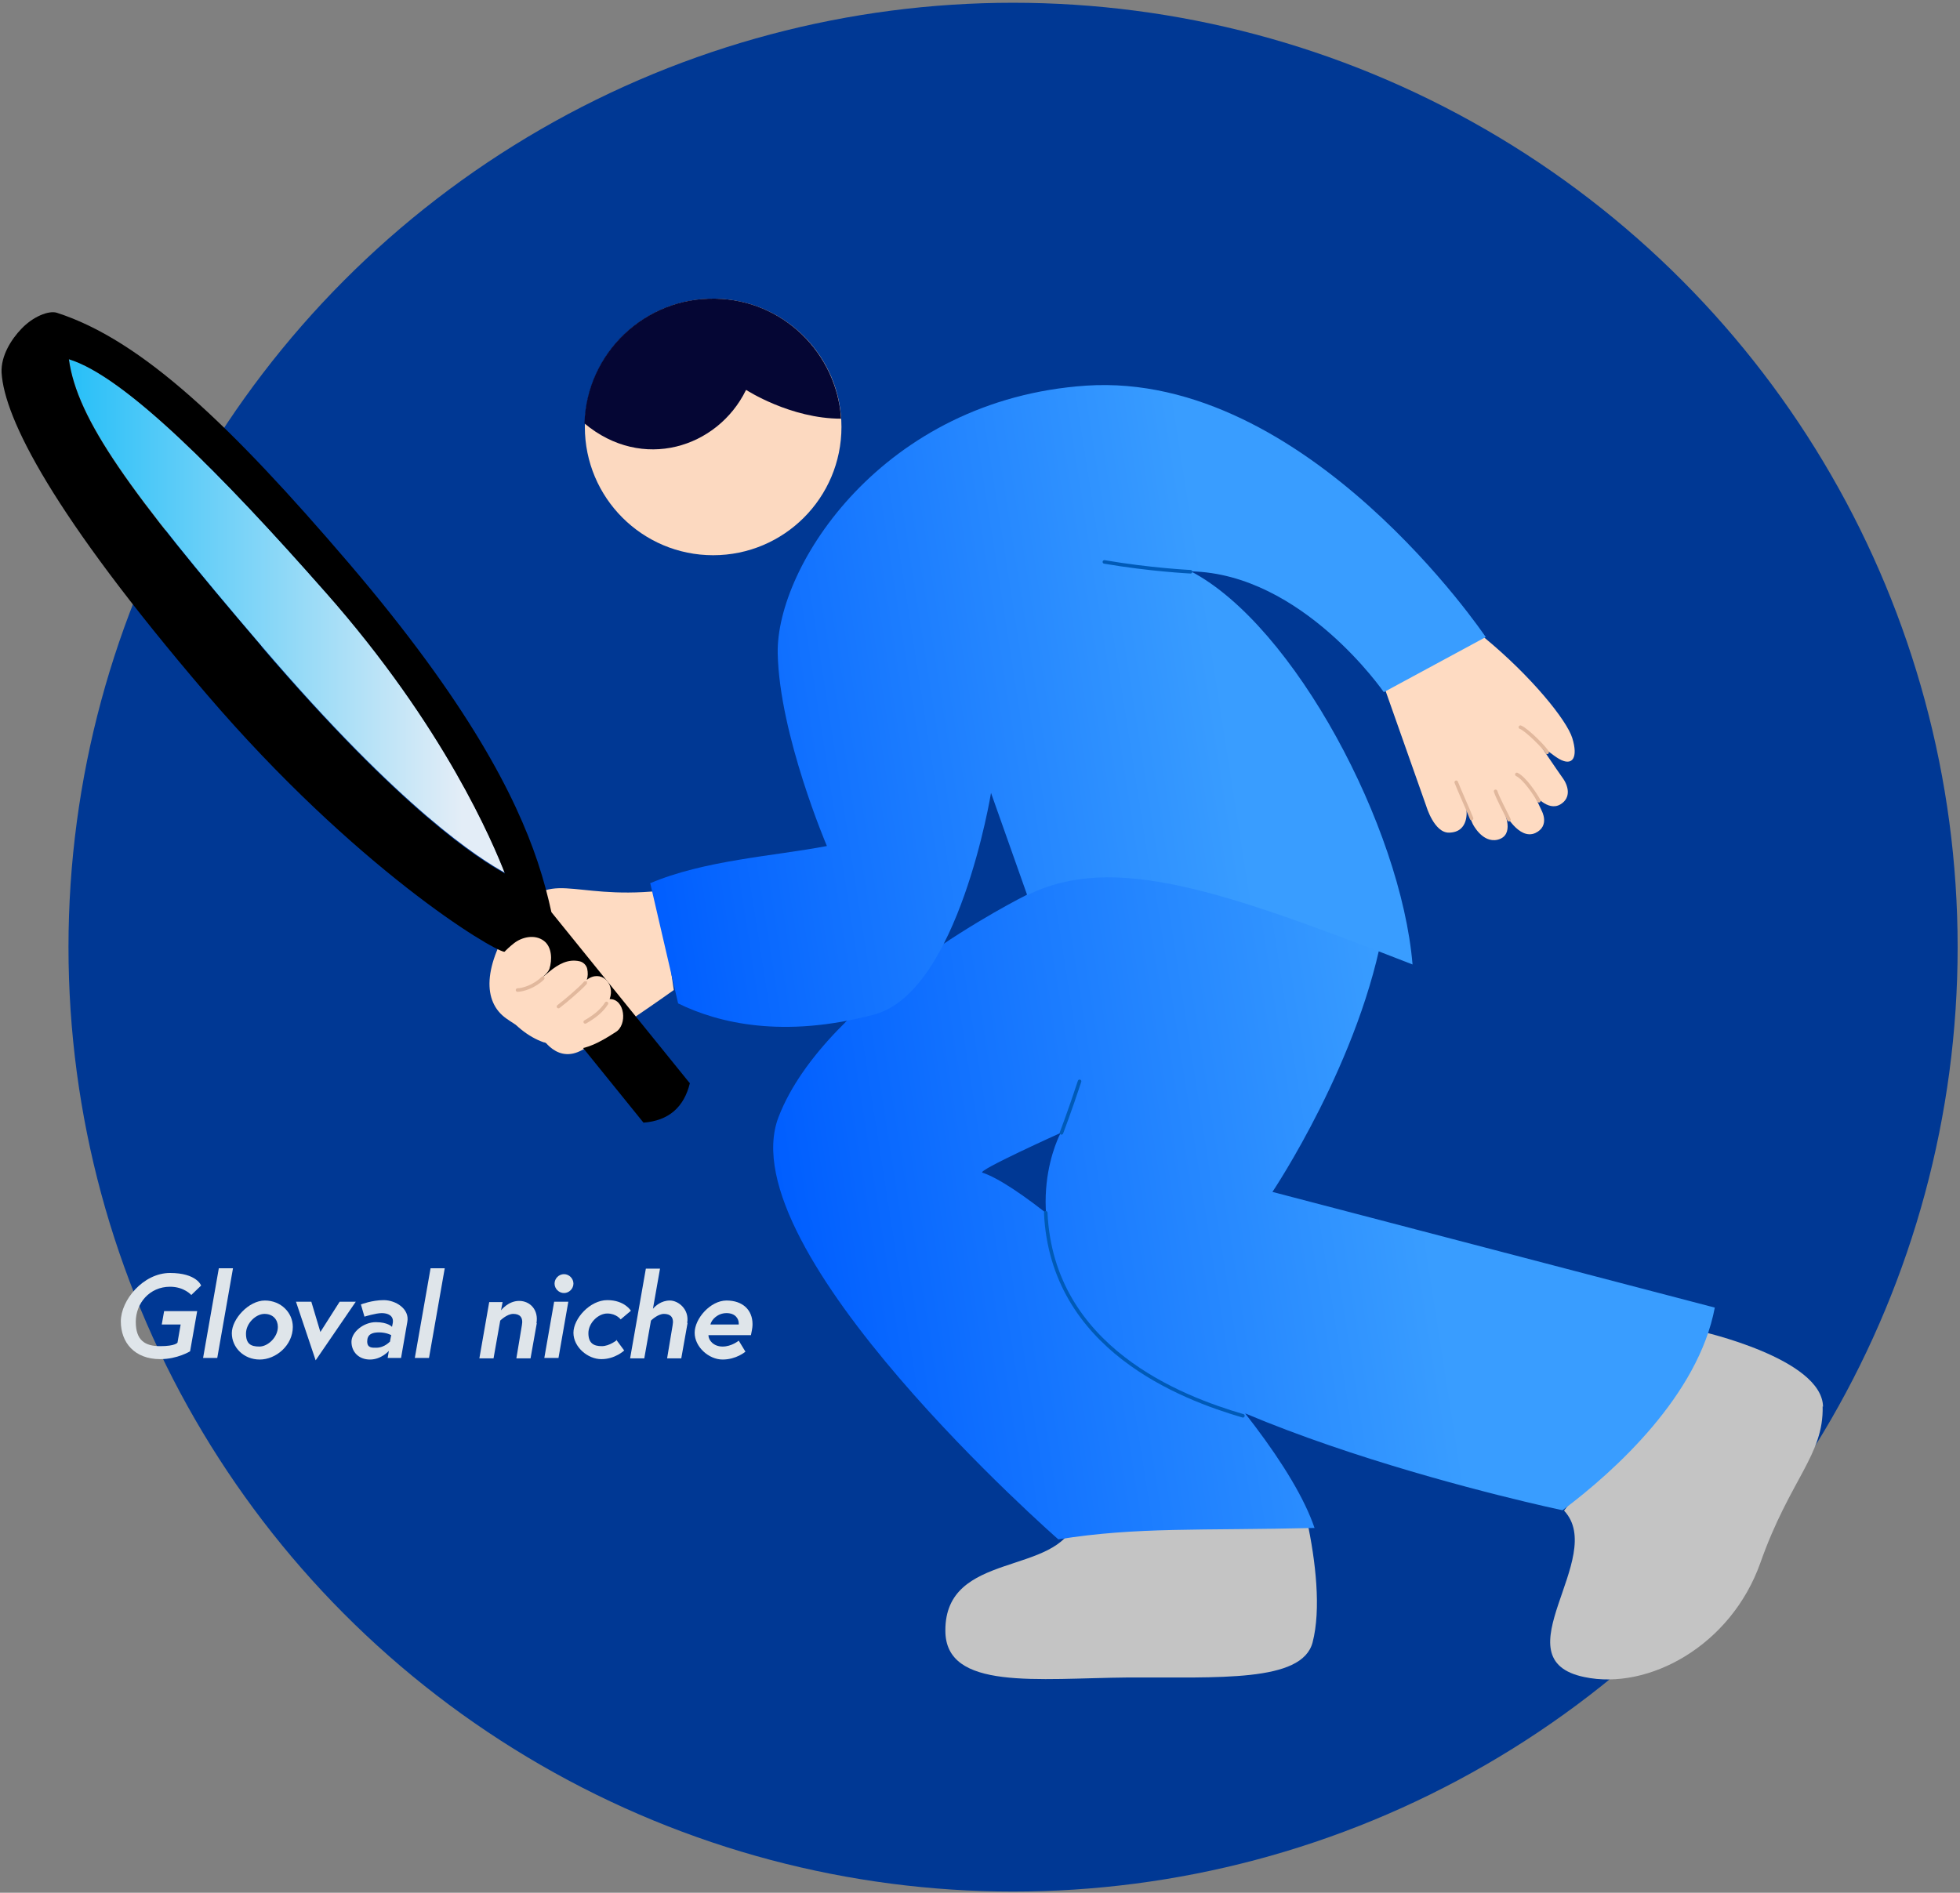
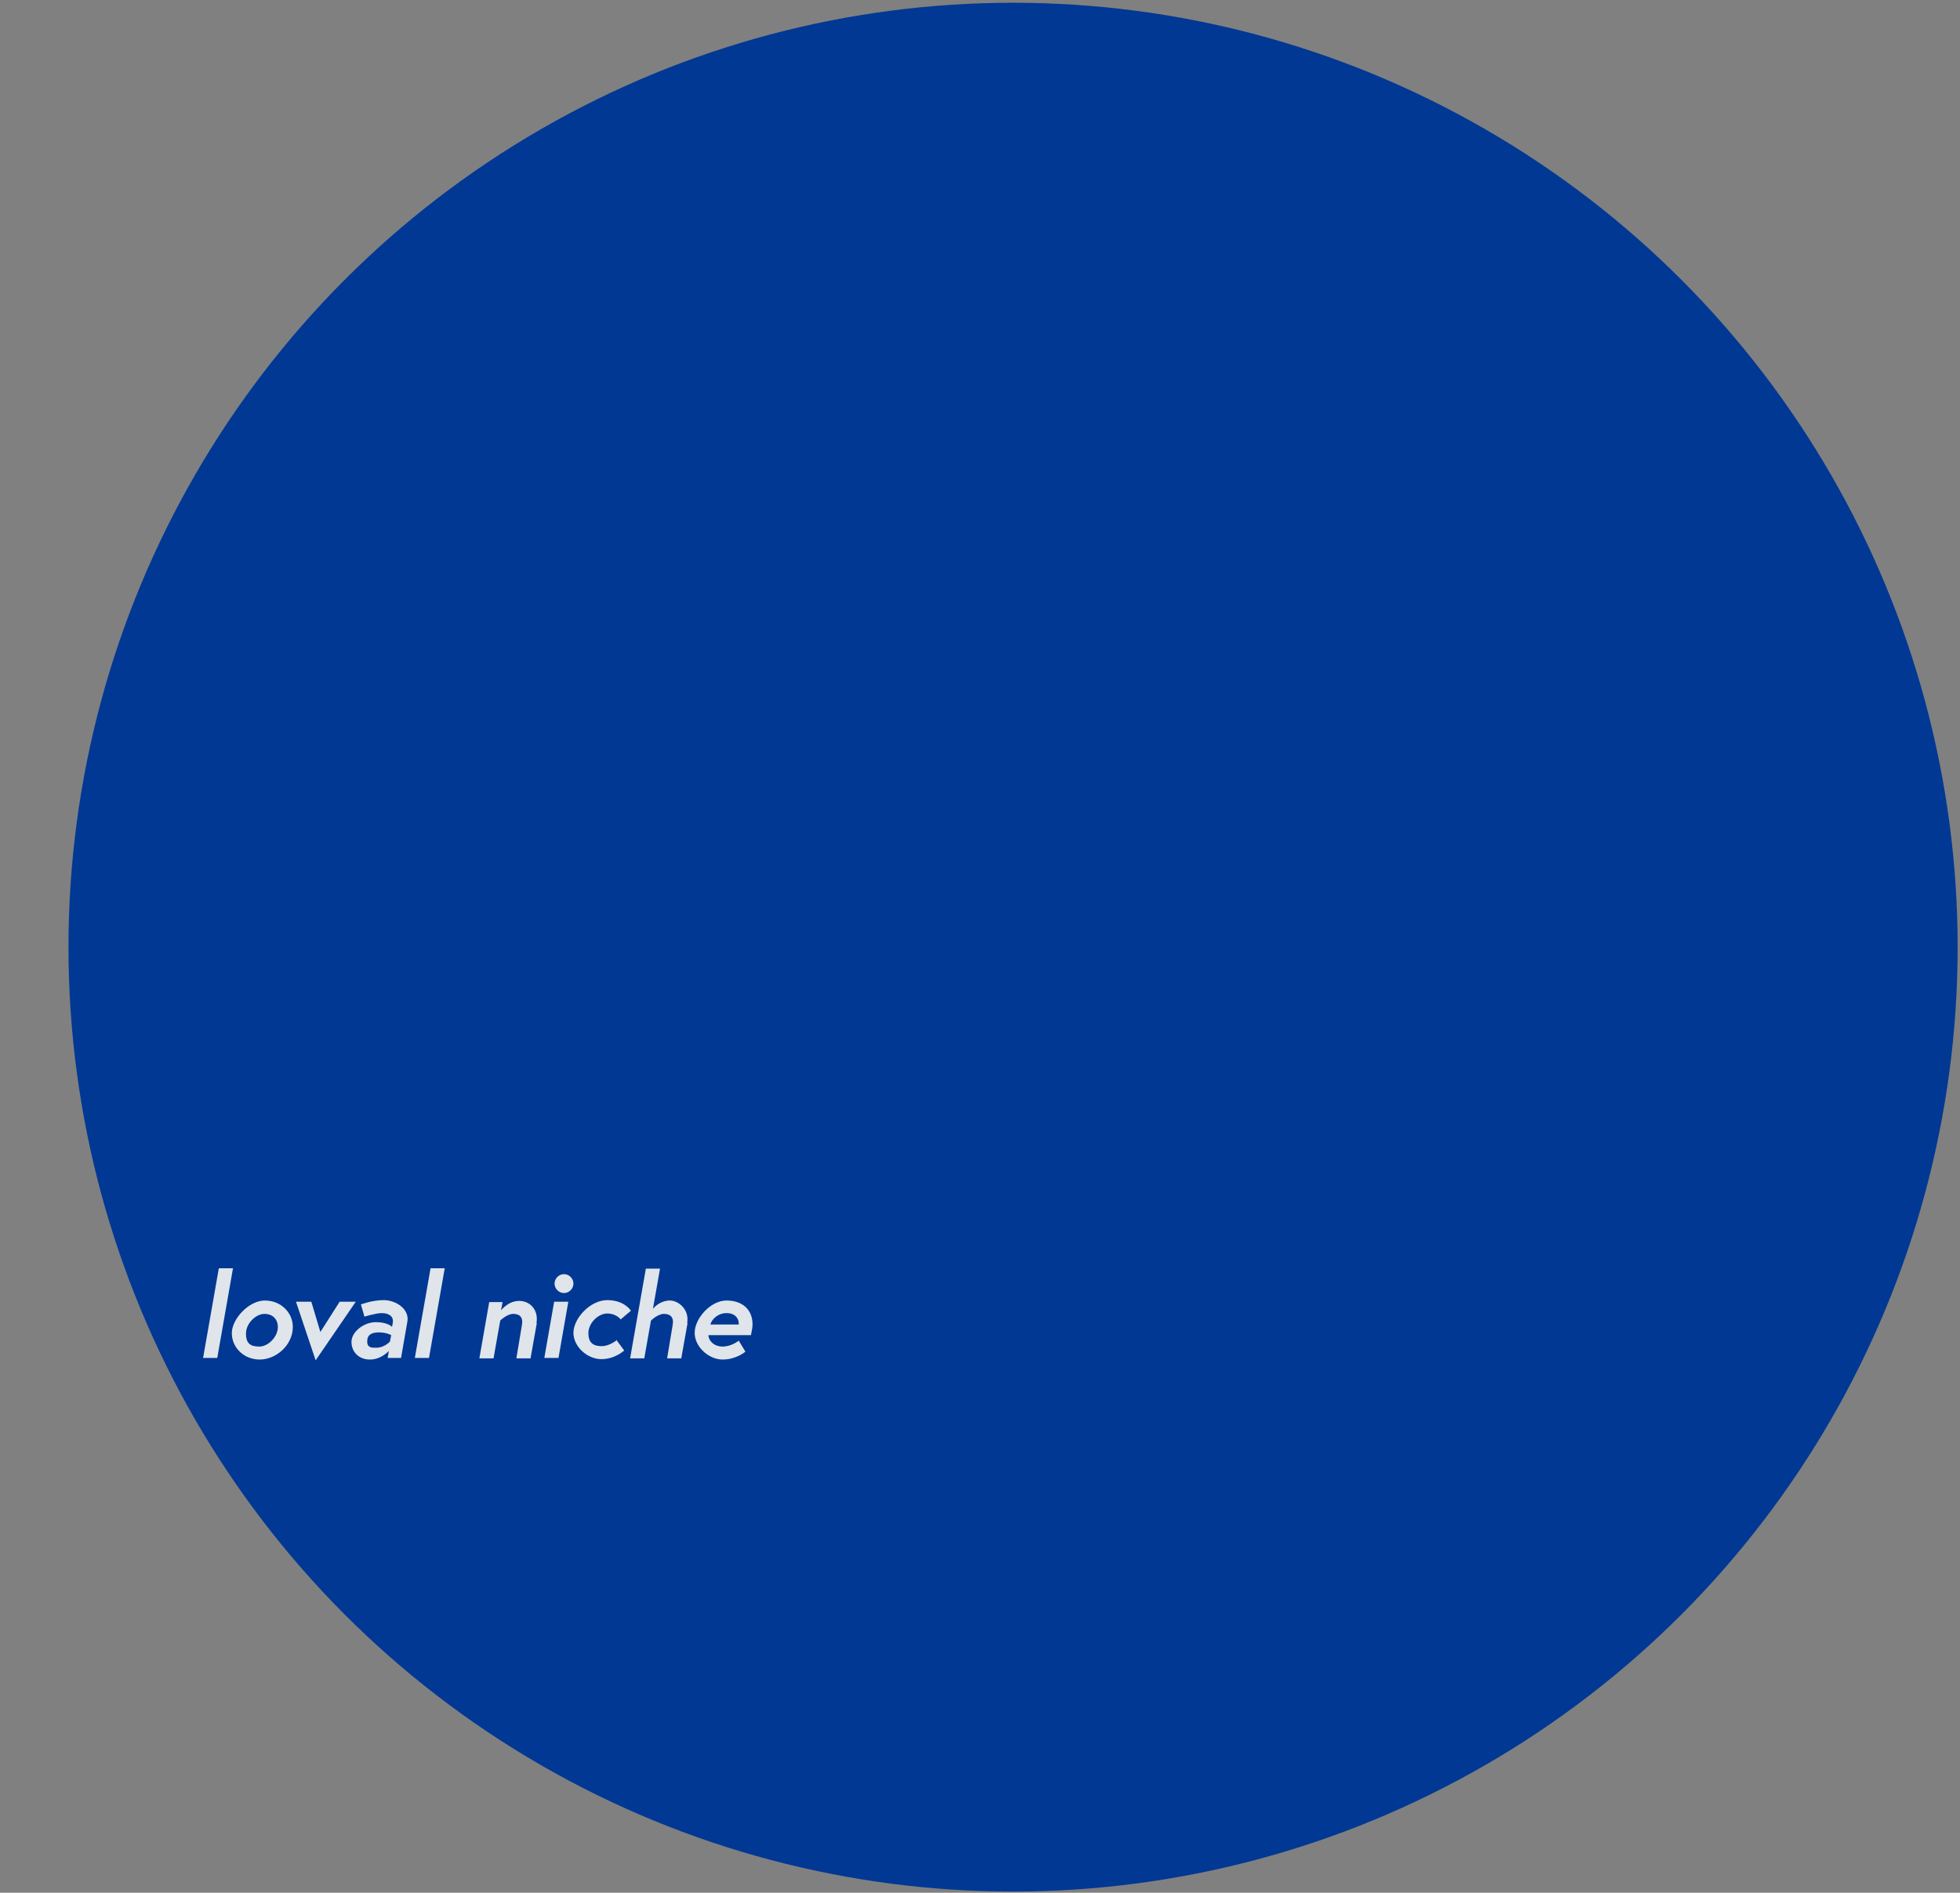
<svg xmlns="http://www.w3.org/2000/svg" version="1.1" viewBox="0 0 498 481">
  <rect x="0" y="0" width="498" height="481" fill="#808080" stroke="none" />
  <defs>
    <style>
      .cls-1, .cls-2, .cls-3 {
        fill: none;
      }

      .cls-2 {
        stroke: #005ab7;
      }

      .cls-2, .cls-3 {
        stroke-linecap: round;
        stroke-linejoin: round;
        stroke-width: .9px;
      }

      .cls-4 {
        fill: #fedbc2;
      }

      .cls-5 {
        fill: #fcd9c0;
      }

      .cls-6 {
        fill: #c4c4c4;
      }

      .cls-7 {
        fill: url(#_名称未設定グラデーション_3);
      }

      .cls-8 {
        fill: url(#_名称未設定グラデーション_2);
      }

      .cls-9 {
        clip-path: url(#clippath-1);
      }

      .cls-10 {
        fill: #050634;
      }

      .cls-11 {
        fill: #003894;
      }

      .cls-3 {
        stroke: #e1b89d;
      }

      .cls-12 {
        fill: url(#_名称未設定グラデーション);
      }

      .cls-13 {
        fill: #dfe5ea;
      }

      .cls-14 {
        clip-path: url(#clippath);
      }
    </style>
    <clipPath id="clippath">
-       <rect class="cls-1" x=".3" y="75.4" width="462.9" height="351.4" />
-     </clipPath>
+       </clipPath>
    <linearGradient id="_名称未設定グラデーション" data-name="名称未設定グラデーション" x1="201.3" y1="158" x2="429" y2="193.6" gradientTransform="translate(0 482) scale(1 -1)" gradientUnits="userSpaceOnUse">
      <stop offset="0" stop-color="#005eff" />
      <stop offset=".7" stop-color="#399dff" />
    </linearGradient>
    <linearGradient id="_名称未設定グラデーション_2" data-name="名称未設定グラデーション 2" x1="17.5" y1="325.4" x2="128.4" y2="325.4" gradientTransform="translate(0 482) scale(1 -1)" gradientUnits="userSpaceOnUse">
      <stop offset="0" stop-color="#27bff8" />
      <stop offset=".9" stop-color="#e3edf7" />
    </linearGradient>
    <clipPath id="clippath-1">
      <rect class="cls-1" x="148.6" y="75.8" width="65.3" height="65.3" />
    </clipPath>
    <linearGradient id="_名称未設定グラデーション_3" data-name="名称未設定グラデーション 3" x1="160.6" y1="286.1" x2="374.2" y2="319.4" gradientTransform="translate(0 482) scale(1 -1)" gradientUnits="userSpaceOnUse">
      <stop offset="0" stop-color="#005eff" />
      <stop offset=".7" stop-color="#399dff" />
    </linearGradient>
  </defs>
  <g>
    <g id="_レイヤー_1" data-name="レイヤー_1">
      <circle class="cls-11" cx="257.4" cy="240.7" r="240" />
      <g class="cls-14">
        <g>
          <path class="cls-6" d="M463.2,357.5c-.2-12.3-31.2-19.2-31.2-19.2l-34.6,45.6c11.1,11.8-16.8,37.8,5.2,42.3,16.2,3.4,37.2-7.9,44.7-29.1,7.5-21.2,16.1-27.3,15.8-39.7h0Z" />
          <path class="cls-6" d="M333.5,417.4c2.2-8.4.8-20.7-1.4-30.9h-58.9c-4.4,14.1-33.1,7.5-33,27.9,0,15.3,23.4,12.1,46.4,11.9,23-.1,44.2,1.3,46.9-8.9Z" />
          <path class="cls-12" d="M351.7,234.8c-5.7,34.3-28.4,68.1-28.4,68.1l112.4,29.4c-4.2,22.2-25.2,41.4-38.7,51.5,0,0-102.8-21.6-123.4-53-15-23-4.1-42.9-4.1-42.9,0,0-21.3,9.6-19.9,10.1,16.1,5.3,74.3,60.5,84.4,90.3-29.2.7-45.1-.3-65.1,2.9,0,0-84-73.5-71.1-107.3,12-31.2,62.9-56.4,62.9-56.4,19.8-14,54.2-1.1,90.8,7.3Z" />
          <path class="cls-4" d="M377.1,162c11.9,9.8,21,21,22.4,25.6,1.5,4.9.1,7.2-3.3,5.3-1.3-.7-4.9-3.6-4.9-3.6,0,0,4.1,6.1,5.6,8.2,1.6,2.1,2.4,5.2-.4,6.9-3.3,2-6.8-2.7-6.8-2.7l2,4.3s2.2,3.9-1.6,5.7c-4.2,1.9-7.9-5.3-7.9-5.3,0,0,2.8,5.9-1.7,7-3.9.9-6.3-4-6.3-4l-1.6-3.6s.8,5.7-4.4,5.8c-3.8.1-5.8-6.7-5.8-6.7l-11.4-32.3,25.8-10.7h0Z" />
          <path class="cls-3" d="M393.1,191.2c-.3-.9-5.3-5.9-6.8-6.4" />
          <path class="cls-3" d="M391,203.5c-1-1.8-3.6-5.7-5.6-6.7" />
          <path class="cls-3" d="M383.4,208.3c-1.2-2.5-2.7-5.2-3.4-7.2" />
          <path class="cls-3" d="M373.9,208c-.6-1.6-3.3-7.6-3.9-9.2" />
          <path class="cls-4" d="M167.5,226.4c-22.9,2.3-28-6.2-36.5,6.5-8.5,12.7-8.3,21.7-2.4,25.9,5.9,4.2,8.5,3.9,8.5,3.9,0,0,3.7,7.6,10.3,4.4,6.6-3.2,23.8-15.5,23.8-15.5l-3.7-25.2Z" />
          <path class="cls-8" d="M82.6,150.3c-26.4-29.9-51-54.7-65.1-59.1,2.1,15.3,15.3,33.6,48.9,72.9,35.9,42,55.6,54.2,61.9,57.7-3-7.6-15.2-37-45.7-71.6Z" />
-           <path d="M175.2,275.2l-35.1-43.4h0c-.8-3.7-1.9-8-3.5-12.8-5.6-16.7-17.6-40.3-47.9-75.8-30.2-35.3-52.6-56.7-74.2-63.7-2.1-.7-6.2,1-9.1,4.1-2.5,2.6-5.2,6.8-5,11.1.7,11.6,12.9,35.9,52,81.6,38,44.4,72.6,65.2,75.8,65.6,0,0,.2,0,.2,0l35.1,43.4c6.4-.5,10.3-3.9,11.8-10.1h0ZM66.4,164.2c-33.6-39.3-46.8-57.6-48.9-72.9,14.1,4.3,38.7,29.1,65.1,59.1,30.5,34.5,42.7,64,45.7,71.6-6.4-3.5-26-15.7-61.9-57.7h0Z" />
+           <path d="M175.2,275.2h0c-.8-3.7-1.9-8-3.5-12.8-5.6-16.7-17.6-40.3-47.9-75.8-30.2-35.3-52.6-56.7-74.2-63.7-2.1-.7-6.2,1-9.1,4.1-2.5,2.6-5.2,6.8-5,11.1.7,11.6,12.9,35.9,52,81.6,38,44.4,72.6,65.2,75.8,65.6,0,0,.2,0,.2,0l35.1,43.4c6.4-.5,10.3-3.9,11.8-10.1h0ZM66.4,164.2c-33.6-39.3-46.8-57.6-48.9-72.9,14.1,4.3,38.7,29.1,65.1,59.1,30.5,34.5,42.7,64,45.7,71.6-6.4-3.5-26-15.7-61.9-57.7h0Z" />
          <path class="cls-4" d="M138.3,264.9c6.6,2.3,9.4,3.1,18.1-2.6,3.1-1.8,2.4-8.5-1.5-8.4,1.5-4.1-2.3-7.6-5.8-4.9.3-.9.3-1.8.1-2.8-.2-.9-1-1.7-1.9-1.9-3-.7-5.5.8-7.7,2.6-.7.6-1.4,1.2-2.1,1.7.6-.5,1.8-1.5,2.1-2.4.7-2.2.7-5.5-1.4-7.1-2.4-1.8-5.7-.9-7.6.6-1.9,1.5-3.7,3.3-4.8,5.5-3.3,6.7,4.4,17,12.4,19.7h0ZM149.1,249.5s0,0-.1,0c0,0,0,0,0-.1h0Z" />
          <path class="cls-3" d="M137.9,248.6c-2.1,2.1-5.1,3-6.4,3" />
          <path class="cls-3" d="M148.7,249.8c-1.4,1.6-5.1,4.7-6.8,6" />
          <path class="cls-3" d="M154.1,255c-1.2,1.9-3.1,3.4-5.4,4.7" />
          <g class="cls-9">
            <g>
              <path class="cls-5" d="M181.2,141.1c18,0,32.6-14.6,32.6-32.6s-14.6-32.6-32.6-32.6-32.6,14.6-32.6,32.6,14.6,32.6,32.6,32.6Z" />
-               <path class="cls-10" d="M189.6,99.1s11.2,7.3,24.1,7.3c-1.1-16.7-14.8-30.2-31.9-30.5-17.9-.4-32.8,13.8-33.3,31.7,14.7,12.3,33.8,6.2,41-8.4Z" />
            </g>
          </g>
          <path class="cls-7" d="M165.1,224.5c13.8-5.9,31.3-6.9,45-9.5,0,0-12.1-28.3-12.5-49-.4-22.1,26.7-64.5,78.4-68,56.1-3.7,101.5,63.9,101.5,63.9l-25.9,14s-20.7-30.1-49-30.7c26.3,13.8,53.4,65.1,56.3,99.9-48.5-18.9-76.2-28.4-97.9-17.6l-9.2-26s-8.2,50.5-29.6,56.3c-23.2,6.2-39.7,2.2-49.9-2.8l-7.1-30.6h0Z" />
          <path class="cls-2" d="M280.6,142.8c11.6,2,21.9,2.5,21.9,2.5" />
          <path class="cls-2" d="M274.3,274.8c-2.5,7.6-4.6,13.1-4.6,13.1" />
          <path class="cls-2" d="M265.7,308.2c1.6,34.5,34.4,47,50.1,51.6" />
        </g>
      </g>
-       <path class="cls-13" d="M45.1,341.2l.8-4.6h-4.8l.6-3.4h8.4l-1.8,10.2s-3.2,2-7.6,2c-6.5,0-10-4.2-10-9.6s5.7-12.3,12.5-12.3,7.9,3.2,7.9,3.2l-2.5,2.4s-1.8-2.1-5.4-2.1c-5.2,0-8.7,4.2-8.7,8.9s2.3,6.2,6.2,6.2,4.4-.9,4.4-.9h0Z" />
      <path class="cls-13" d="M55.6,322.3h3.6l-4,22.8h-3.6l4-22.8Z" />
      <path class="cls-13" d="M74.4,337.2c0,4.7-4.3,8.3-8.4,8.3s-7.1-3.1-7.1-6.7,4.3-8.3,8.4-8.3,7.1,3.1,7.1,6.7ZM70.6,337.2c0-1.8-1.2-3.3-3.4-3.3s-4.7,2.4-4.7,5,1.2,3.3,3.4,3.3,4.7-2.4,4.7-5Z" />
      <path class="cls-13" d="M79.1,330.8l2.3,7.7,4.9-7.7h4.1l-10.2,14.9-5-14.9h3.9Z" />
      <path class="cls-13" d="M103.5,335.9l-1.6,9.2h-3.4l.3-1.8s-1.9,2.2-4.8,2.2-4.7-2-4.7-4.5,3.1-5,6.2-5,4.1,1.2,4.1,1.2l.2-1c.3-1.9-1.3-2.5-2.8-2.5s-4.4.9-4.4.9l-.9-3.1s2.8-1.1,5.8-1.1,6.6,2.2,6,5.5h0ZM99.1,340.8l.3-1.5s-1.2-.7-3.1-.7-3,.6-3,2.3,1.3,1.6,2.3,1.6c2.2,0,3.6-1.7,3.6-1.7h0Z" />
      <path class="cls-13" d="M109.4,322.3h3.6l-4,22.8h-3.6l4-22.8Z" />
      <path class="cls-13" d="M136.4,336.2l-1.6,9h-3.6l1.4-8.4c.4-2.1-.6-2.9-2.2-2.9s-3.3,1.7-3.3,1.7l-1.7,9.6h-3.6l2.5-14.3h3.4l-.4,2.1s1.8-2.4,4.6-2.4,5,2.3,4.4,5.7h0Z" />
      <path class="cls-13" d="M140.8,330.8h3.6l-2.5,14.3h-3.6l2.5-14.3ZM143.3,323.8c1.3,0,2.4,1.1,2.4,2.4s-1.1,2.4-2.4,2.4-2.4-1.1-2.4-2.4,1.1-2.4,2.4-2.4Z" />
      <path class="cls-13" d="M156.6,340.5l2,2.7s-2.3,2.2-5.8,2.2-7.1-3.1-7.1-6.7,4.2-8.3,8.6-8.3,6,2.7,6,2.7l-2.6,2.2s-1.1-1.5-3.4-1.5-4.8,2.4-4.8,5,1.4,3.3,3.4,3.3,3.9-1.6,3.9-1.6h0Z" />
      <path class="cls-13" d="M174.7,336.2l-1.6,9h-3.6l1.4-8.4c.4-2.1-.6-2.9-2.2-2.9s-3.3,1.7-3.3,1.7l-1.7,9.6h-3.6l4-22.8h3.6l-1.8,10.2c.6-.7,2.1-2.1,4.3-2.1s5,2.3,4.4,5.7h0Z" />
      <path class="cls-13" d="M191.2,336.5c0,.5,0,.9-.4,2.8h-10.8c0,1.3,1.3,2.9,3.6,2.9s4.1-1.5,4.1-1.5l1.7,2.8s-2.3,2-5.8,2-7.1-3.2-7.1-6.8,4-8.2,8.1-8.2,6.6,2.4,6.6,6h0ZM187.7,336.6c0,0,0-.2,0-.3,0-1.2-.9-2.6-3.1-2.6s-3.8,1.6-4.1,2.9h7.2Z" />
    </g>
  </g>
</svg>